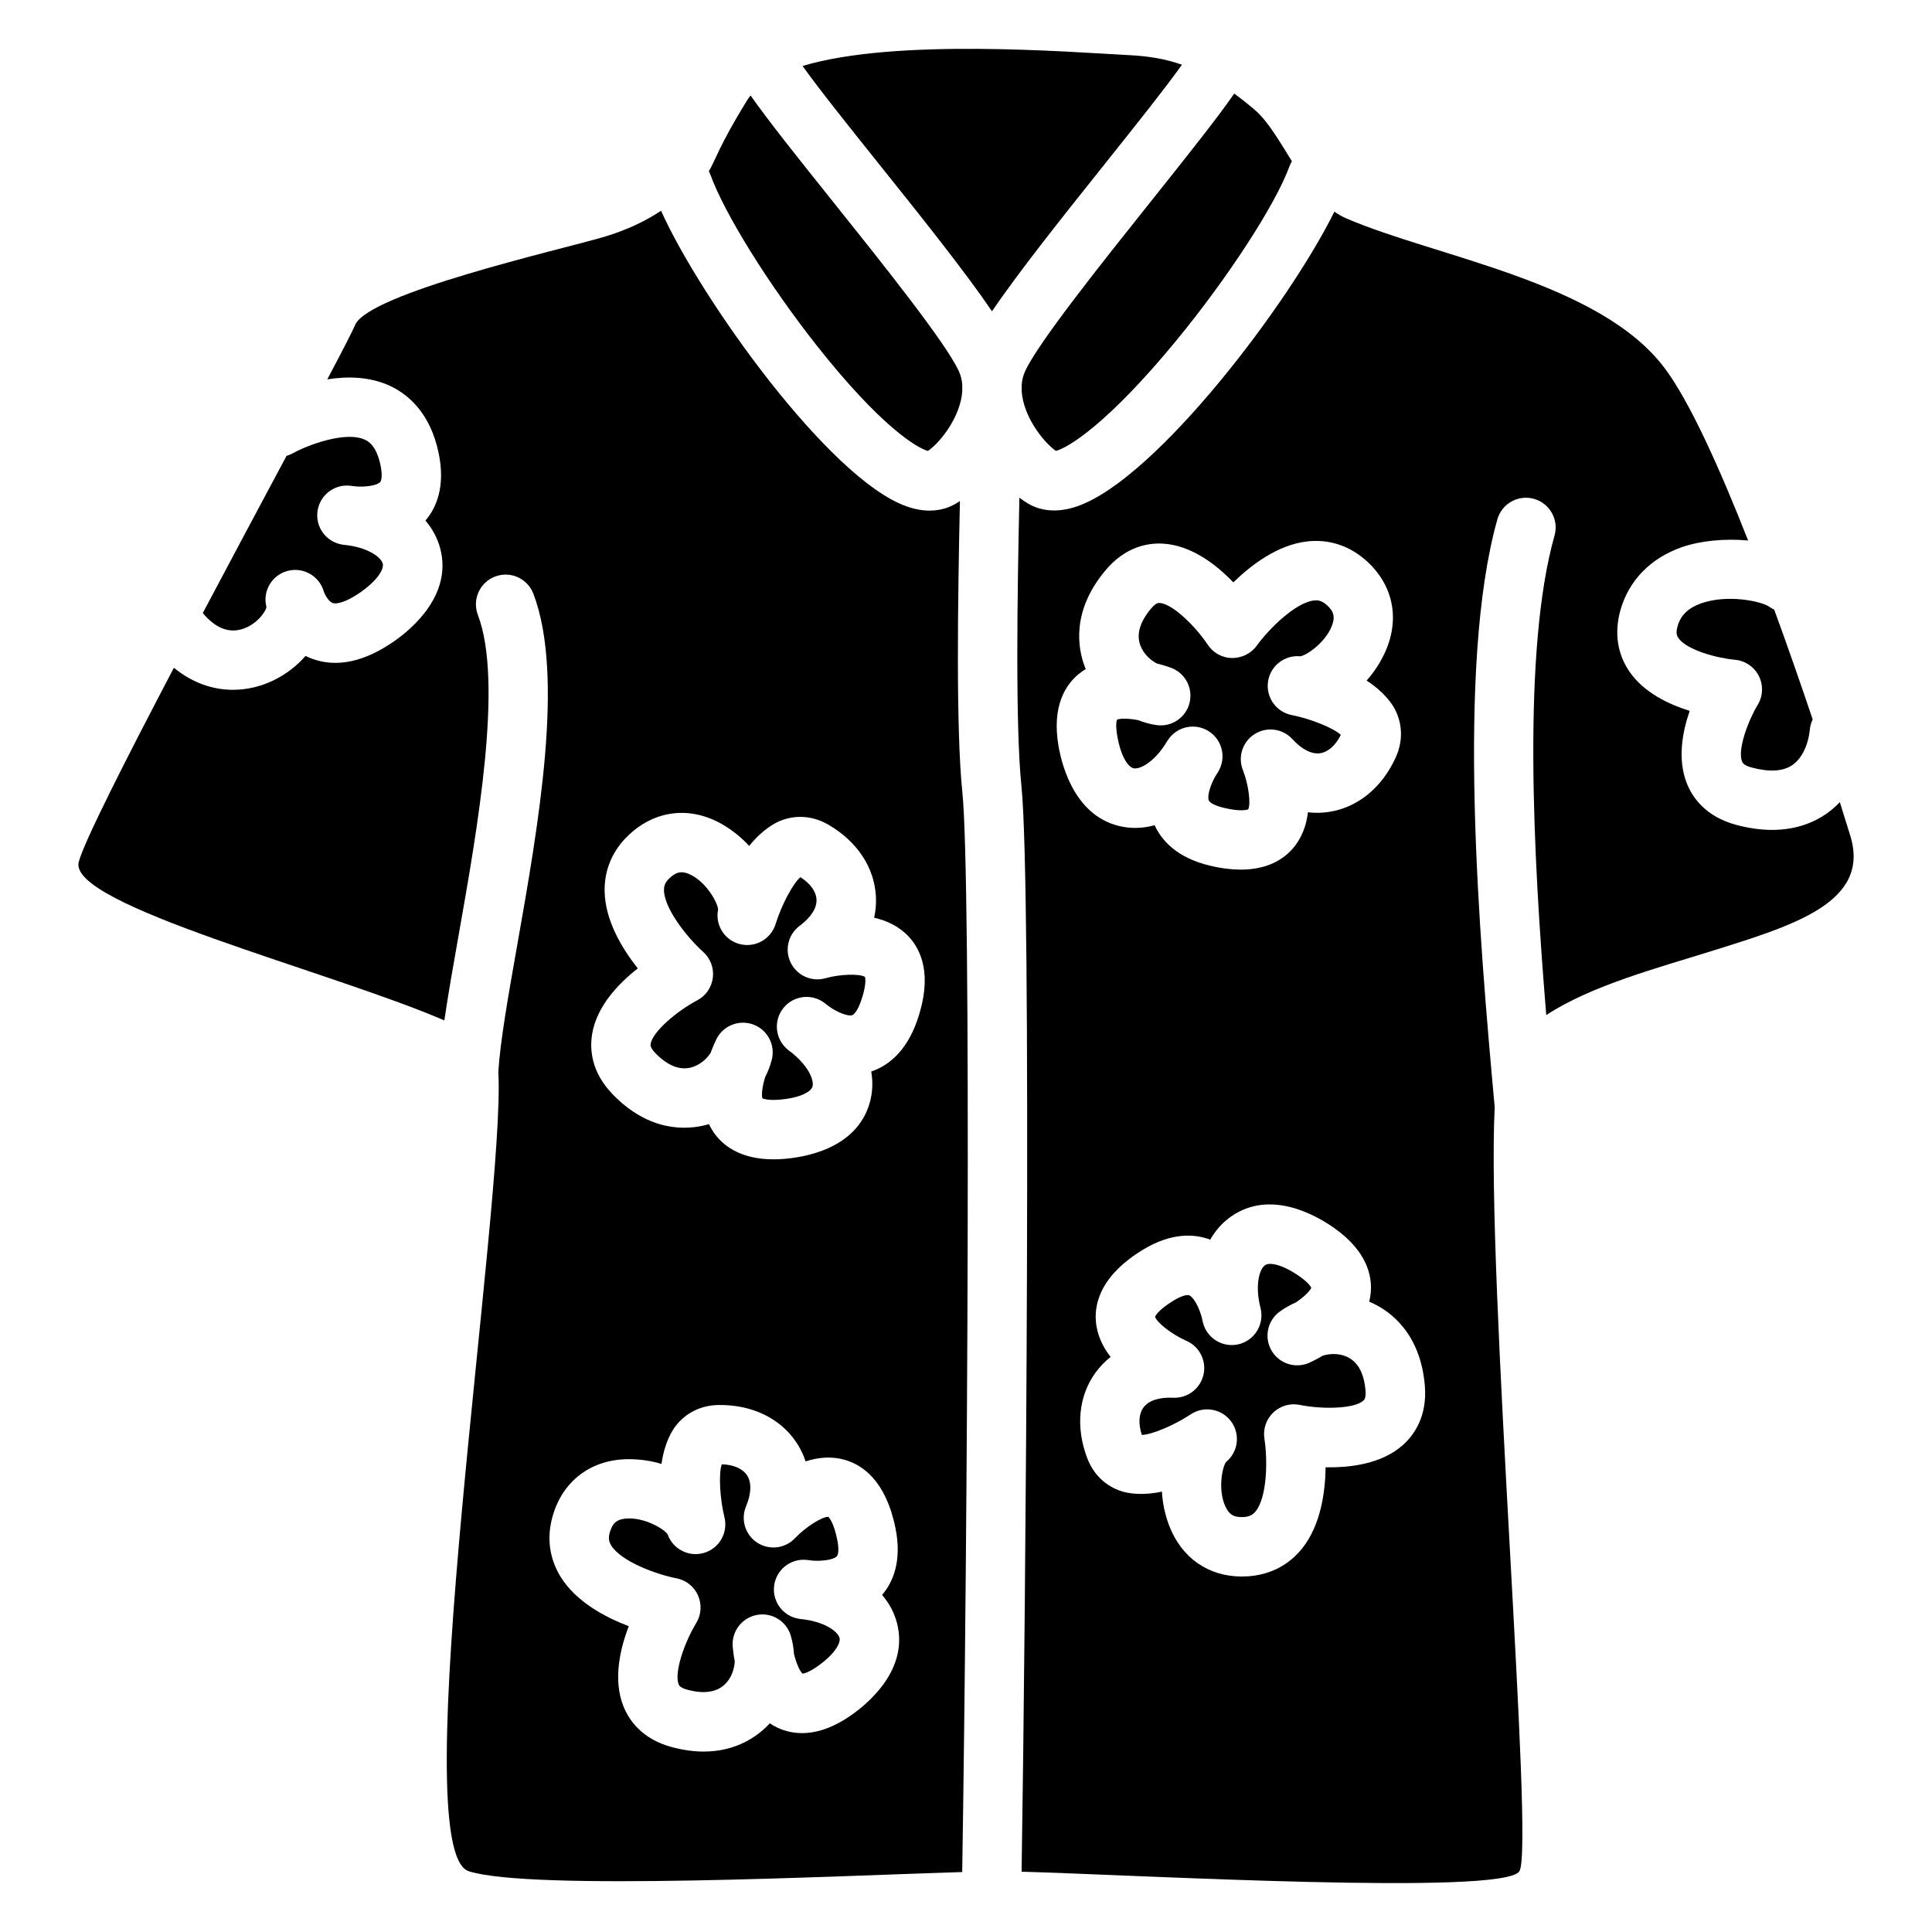
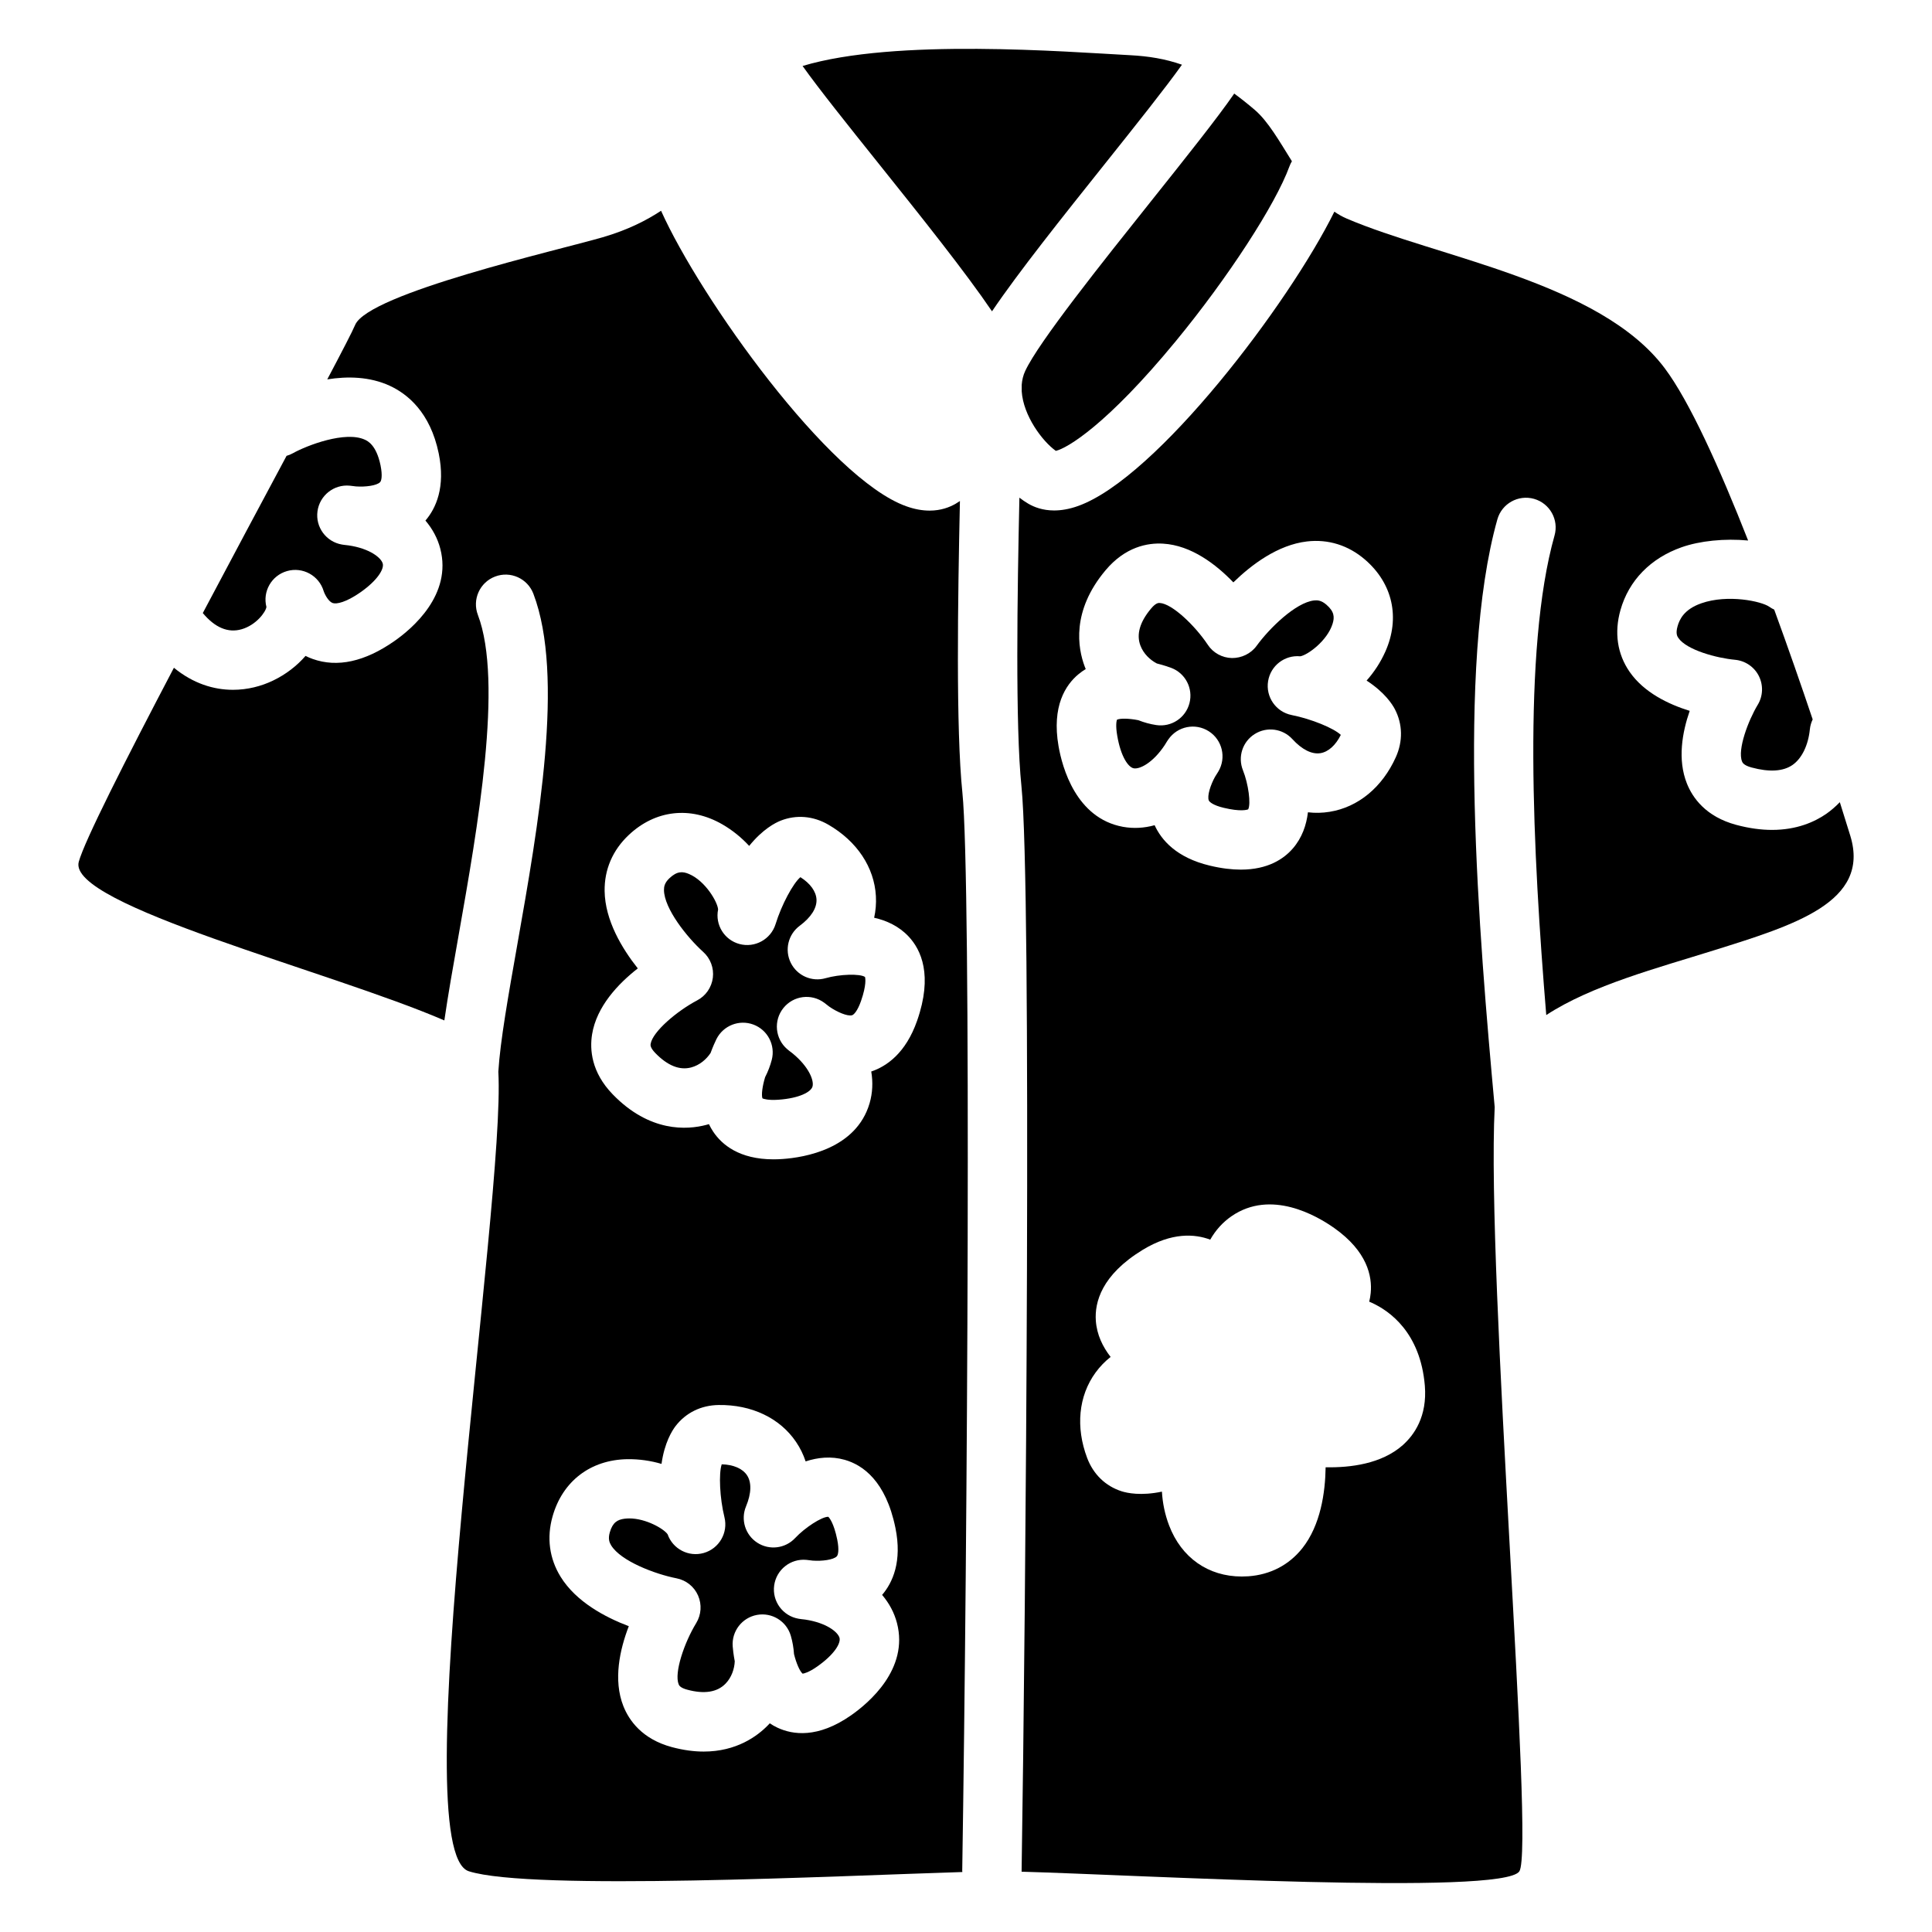
<svg xmlns="http://www.w3.org/2000/svg" fill="#000000" width="800px" height="800px" version="1.1" viewBox="144 144 512 512">
  <g>
    <path d="m357.42 573.21c-0.906-0.09-1.523-0.188-1.781-0.227-4.184-0.719-7.047-4.613-6.477-8.816 0.57-4.203 4.367-7.203 8.582-6.781 0.551 0.059 1.102 0.117 1.645 0.195 2.469 0.176 5.481-0.207 6.375-1.141 0.316-0.324 0.68-1.625 0.109-4.438-0.914-4.449-2.098-5.777-2.363-6.031h-0.078c-1.672 0-6.09 2.832-8.719 5.637-2.598 2.773-6.82 3.297-10.016 1.23-3.199-2.066-4.457-6.121-2.992-9.633 1.438-3.445 1.516-6.387 0.234-8.285-1.191-1.75-3.602-2.785-6.672-2.863-0.828 2.41-0.531 8.973 0.719 14.023 1.023 4.121-1.406 8.316-5.492 9.477-4.004 1.133-8.188-1.043-9.566-4.949-0.992-1.465-5.746-4.211-10.145-4.211-0.434 0-0.855 0.031-1.27 0.078-1.852 0.246-3.148 0.945-3.918 3.641-0.48 1.703-0.098 2.656 0.375 3.434 2.578 4.184 11.68 7.617 17.32 8.719 2.539 0.492 4.676 2.203 5.707 4.566 1.031 2.363 0.855 5.086-0.492 7.293-3.18 5.215-5.875 13.176-4.656 16.215 0.109 0.277 0.375 0.934 2.293 1.445 4.496 1.211 7.902 0.68 10.117-1.586 1.625-1.652 2.371-3.945 2.461-5.945-0.344-1.812-0.492-3.227-0.543-3.926-0.316-4.023 2.461-7.625 6.426-8.363 3.965-0.727 7.844 1.652 8.973 5.531 0.461 1.574 0.738 3.207 0.848 4.852 0.609 2.461 1.543 4.574 2.281 5.188 0.355-0.039 1.574-0.297 3.816-1.859 4.625-3.227 6.328-6.211 5.965-7.625-0.438-1.574-3.5-4.004-9.066-4.844z" />
    <path d="m208.03 310.76c3.856-1.113 6.375-4.547 6.574-5.902-1.055-4.113 1.348-8.336 5.453-9.516 4.152-1.191 8.492 1.18 9.723 5.324 0.305 0.926 1.301 2.773 2.391 3.148 1.012 0.344 3.531-0.188 7.301-2.812 4.625-3.227 6.328-6.211 5.965-7.625-0.414-1.586-3.473-4.016-9.043-4.84-0.906-0.09-1.523-0.188-1.781-0.227-4.184-0.719-7.047-4.613-6.477-8.816 0.57-4.203 4.379-7.203 8.582-6.781 0.551 0.059 1.102 0.117 1.645 0.195 2.469 0.176 5.492-0.207 6.375-1.141 0.316-0.324 0.68-1.625 0.109-4.438-1.113-5.402-3.414-6.465-4.164-6.809-5.164-2.371-15.273 1.477-19.09 3.602-0.531 0.297-1.094 0.523-1.652 0.68-6.731 12.594-14.574 27.246-22.199 41.664 3.242 3.883 6.707 5.328 10.289 4.293z" />
    <path d="m470.98 168.95c-4.43 6.414-12.852 16.973-21.766 28.152-13.344 16.727-29.953 37.551-33.516 45.195-0.551 1.172-0.836 2.41-0.934 3.672 0.02 0.582 0.02 1.16 0 1.742 0.422 6.477 5.492 13.246 9.043 15.773 2.992-0.688 13.5-6.859 31.793-29.078 13.766-16.719 26.43-36.191 30.109-46.297 0.176-0.492 0.402-0.945 0.66-1.379-3.316-5.305-6.309-10.586-9.832-13.598-1.898-1.625-3.711-3.051-5.473-4.348-0.027 0.055-0.055 0.105-0.086 0.164z" />
-     <path d="m332.25 190.27c3.797 10.43 15.391 29.059 28.184 45.285 16.809 21.312 26.656 27.266 29.492 27.945 3.562-2.508 8.648-9.297 9.082-15.793-0.02-0.582-0.02-1.152 0-1.73-0.09-1.27-0.383-2.5-0.934-3.68-3.543-7.617-20.152-28.379-33.496-45.066-8.828-11.031-17.152-21.453-21.656-27.926-0.355 0.434-0.68 0.875-0.965 1.328-7.449 12.062-8.52 16.227-10.105 18.727 0.141 0.289 0.281 0.586 0.398 0.91z" />
+     <path d="m332.25 190.27z" />
    <path d="m605.66 345.8c0.109 0.277 0.414 1.023 2.527 1.594 4.715 1.27 8.363 1.043 10.832-0.66s4.191-5.234 4.613-9.457c0.098-0.945 0.363-1.82 0.746-2.629-3.019-8.973-6.496-18.98-10.195-29.098-0.441-0.207-0.875-0.441-1.277-0.738-2.086-1.484-11.059-3.387-18.035-0.934-4.555 1.594-5.777 4.242-6.297 6.082-0.562 1.977-0.059 2.707 0.207 3.102 2.215 3.227 10.262 5.352 14.996 5.785 2.707 0.246 5.117 1.871 6.336 4.301 1.219 2.43 1.113 5.324-0.305 7.644-2.484 4.125-5.418 11.859-4.148 15.008z" />
    <path d="m362.79 403.23c-3.66 1.055-7.547-0.668-9.23-4.082-1.684-3.414-0.688-7.539 2.371-9.809 3-2.223 4.574-4.703 4.449-6.996-0.117-2.117-1.664-4.242-4.262-5.883-1.949 1.633-5.008 7.34-6.574 12.418-1.25 4.055-5.492 6.394-9.586 5.293-4.016-1.082-6.477-5.098-5.656-9.141-0.109-1.938-3.324-7.527-7.676-9.398-1.711-0.738-3.188-0.809-5.227 1.113-1.277 1.211-1.445 2.223-1.438 3.141 0.059 4.91 6.121 12.527 10.391 16.375 1.918 1.723 2.883 4.289 2.559 6.848-0.324 2.559-1.871 4.812-4.164 6.004-5.402 2.856-11.797 8.297-12.32 11.523-0.051 0.297-0.156 0.984 1.23 2.422 3.238 3.344 6.434 4.633 9.496 3.828 2.242-0.59 4.062-2.164 5.156-3.836 0.629-1.73 1.238-3.019 1.543-3.652 1.789-3.609 6.023-5.285 9.801-3.879s5.883 5.453 4.871 9.348c-0.414 1.586-1.004 3.129-1.762 4.594-0.738 2.422-1.023 4.715-0.707 5.617 0.324 0.148 1.504 0.551 4.231 0.363 5.617-0.395 8.621-2.078 9.031-3.484 0.461-1.566-0.926-5.227-5.273-8.797-0.727-0.531-1.219-0.945-1.418-1.113-3.219-2.754-3.68-7.578-1.031-10.895 2.648-3.316 7.438-3.938 10.844-1.406 0.441 0.336 0.887 0.668 1.309 1.012 2.027 1.418 4.812 2.629 6.051 2.293 0.434-0.117 1.418-1.043 2.371-3.758 1.496-4.289 1.16-6.031 1.062-6.387-1.32-0.906-6.691-0.75-10.441 0.324z" />
    <path d="m376.88 187.39c11.355 14.188 22.984 28.742 30.012 39.113 7.027-10.402 18.668-24.992 30.031-39.23 8.207-10.281 15.98-20.035 20.309-26.125-4.469-1.566-8.875-2.262-13.719-2.519-16.973-0.895-62.246-4.535-86.82 2.856 4.363 6.129 12.059 15.75 20.188 25.906z" />
    <path d="m444.45 347.61c1.594 0.297 5.098-1.445 8.215-6.148 0.453-0.777 0.816-1.309 0.965-1.516 2.41-3.484 7.152-4.438 10.727-2.144 3.57 2.293 4.684 6.996 2.519 10.648-0.285 0.48-0.57 0.945-0.875 1.406-1.211 2.164-2.125 5.059-1.664 6.258 0.168 0.414 1.18 1.309 3.977 1.969 4.418 1.055 6.121 0.543 6.465 0.402 0.766-1.418 0.07-6.731-1.387-10.363-1.418-3.531-0.109-7.578 3.121-9.594 3.219-2.027 7.43-1.457 9.996 1.359 2.519 2.754 5.144 4.074 7.41 3.711 2.098-0.336 4.043-2.086 5.41-4.84-1.82-1.77-7.812-4.231-13.027-5.266-4.164-0.828-6.926-4.801-6.238-8.992 0.668-4.102 4.398-6.965 8.52-6.574 1.918-0.305 7.144-4.074 8.562-8.602 0.562-1.781 0.473-3.258-1.645-5.086-1.34-1.152-2.363-1.211-3.266-1.113-4.879 0.562-11.836 7.371-15.211 12.016-1.516 2.086-3.984 3.266-6.555 3.246-2.578-0.059-4.981-1.367-6.394-3.523-3.387-5.086-9.457-10.895-12.734-11.07-0.297-0.02-1.004-0.059-2.281 1.465-3 3.562-3.957 6.879-2.832 9.832 0.816 2.164 2.578 3.816 4.348 4.734 1.789 0.453 3.129 0.914 3.789 1.16 3.777 1.406 5.875 5.453 4.859 9.359-1.012 3.906-4.812 6.406-8.797 5.805-1.625-0.246-3.219-0.68-4.754-1.289-2.488-0.492-4.801-0.531-5.668-0.129-0.117 0.344-0.395 1.543 0.078 4.25 0.945 5.551 2.93 8.363 4.367 8.629z" />
    <path d="m399 639.82c1.387-87.477 2.449-262.45 0.039-285.81-1.723-16.68-1.219-51.117-0.648-77.234-0.363 0.246-0.727 0.48-1.082 0.688-1.625 0.953-3.938 1.852-6.945 1.852-1.832 0-3.918-0.324-6.25-1.172-20.438-7.332-54.504-55.066-64.926-78.289-3.797 2.5-8.777 5.078-15.488 7.027-11.641 3.387-62.168 14.879-65.602 23.262-0.629 1.523-3.336 6.769-7.371 14.395 5.332-0.855 11.207-0.758 16.52 1.672 4.703 2.164 10.773 7.027 13.02 17.957 1.832 8.945-0.738 14.535-3.523 17.789 1.871 2.195 3.219 4.695 3.938 7.449 3.18 12.223-7.469 21.207-12.191 24.5-7.832 5.461-15.105 7.055-21.629 4.723-0.66-0.234-1.289-0.5-1.891-0.809-2.273 2.617-5.188 4.891-8.57 6.516-3.148 1.523-6.809 2.469-10.668 2.469-5.106 0-10.559-1.664-15.645-5.844-12.91 24.602-23.734 45.961-25.219 51.434-3.09 11.445 66.586 28.918 96.887 42.027 0.973-6.699 2.32-14.348 3.797-22.66 5-28.289 11.855-67.039 5.086-84.812-1.543-4.062 0.492-8.609 4.555-10.156 4.062-1.555 8.609 0.492 10.156 4.555 8.316 21.836 1.328 61.383-4.289 93.156-2.32 13.125-4.516 25.523-5 33.504 1.969 34.363-25.211 206.36-7.824 211.89 16.562 5.266 98.086 1.199 130.79 0.207-0.012-0.078-0.02-0.176-0.02-0.285zm-29.492-41.219c-8.797 6.129-15.449 5.144-19.484 3.246-0.719-0.336-1.398-0.727-2.027-1.152-0.168 0.176-0.324 0.355-0.492 0.523-2.824 2.894-8.344 6.965-17.012 6.965-2.539 0-5.352-0.355-8.441-1.18-7.891-2.125-11.336-7.066-12.84-10.832-2.766-6.965-0.945-15.074 1.426-21.215-6.277-2.371-13.973-6.465-18.066-13.086-2.992-4.84-3.731-10.371-2.137-16 2.637-9.34 10.055-15.016 19.828-15.172 3.148-0.039 6.211 0.414 9.043 1.25 0.797-5.656 2.805-8.816 3.731-10.027 2.715-3.531 6.762-5.512 11.375-5.578 8.738-0.129 16.254 3.434 20.547 9.781 1.094 1.613 1.938 3.344 2.539 5.164 3.238-1.062 6.769-1.438 10.352-0.422 4.723 1.34 10.883 5.539 13.441 18.016 1.832 8.945-0.738 14.535-3.523 17.789 1.871 2.195 3.219 4.695 3.938 7.449 3.176 12.199-7.473 21.184-12.195 24.48zm17.535-184.1c-3.012 8.621-8.098 12.094-12.152 13.461 0.48 2.844 0.355 5.688-0.441 8.414-3.543 12.121-17.289 14.367-23.035 14.77-0.836 0.059-1.645 0.09-2.422 0.09-9.082 0-13.676-3.887-15.969-7.301-0.441-0.66-0.828-1.34-1.152-2.027-0.227 0.07-0.461 0.137-0.688 0.195-5.047 1.34-14.996 2.047-24.816-8.098-5.688-5.875-6.102-11.887-5.461-15.891 1.199-7.398 6.926-13.422 12.113-17.477-4.172-5.266-8.68-12.723-8.789-20.508-0.078-5.688 2.117-10.812 6.375-14.828 7.055-6.66 16.336-7.723 24.809-2.844 2.734 1.574 5.117 3.543 7.125 5.719 3.59-4.438 6.926-6.129 8.344-6.691 4.144-1.633 8.629-1.258 12.625 1.055 7.586 4.387 12.184 11.285 12.613 18.934 0.109 1.949-0.051 3.867-0.461 5.738 3.324 0.746 6.555 2.242 9.102 4.941 3.356 3.551 6.484 10.32 2.281 22.348z" />
-     <path d="m500.96 503.57c-2.106-0.965-4.516-0.895-6.426-0.297-1.586 0.945-2.875 1.555-3.512 1.852-3.672 1.664-8.012 0.285-10.047-3.199-2.035-3.484-1.102-7.941 2.144-10.32 1.328-0.965 2.766-1.781 4.281-2.441 2.106-1.406 3.777-3.012 4.102-3.906-0.156-0.324-0.809-1.379-3.051-2.961-4.606-3.246-7.988-3.848-9.191-3.019-1.348 0.926-2.598 4.625-1.484 10.156 0.227 0.875 0.344 1.496 0.395 1.762 0.746 4.172-1.949 8.188-6.09 9.082-4.144 0.887-8.254-1.664-9.289-5.777-0.137-0.543-0.266-1.082-0.375-1.613-0.668-2.383-2.055-5.086-3.238-5.609-0.414-0.188-1.762-0.09-4.211 1.406-3.879 2.371-4.723 3.938-4.871 4.269 0.422 1.438 4.25 4.594 8.316 6.375 3.473 1.523 5.383 5.312 4.516 9.012-0.867 3.699-4.223 6.238-8.031 6.07-3.731-0.168-6.523 0.746-7.871 2.598-1.25 1.711-1.398 4.328-0.422 7.254 2.539-0.031 8.52-2.508 12.949-5.453 3.531-2.352 8.297-1.477 10.766 1.969 2.422 3.387 1.789 8.051-1.406 10.668-1.141 1.574-2.195 7.93 0 12.133 0.867 1.652 1.957 2.637 4.754 2.441 1.762-0.129 2.527-0.809 3.102-1.516 3.059-3.848 3.199-13.57 2.312-19.258-0.395-2.547 0.48-5.144 2.352-6.918 1.871-1.781 4.496-2.539 7.027-2.016 5.984 1.211 14.387 1.055 16.836-1.121 0.227-0.195 0.746-0.668 0.582-2.656-0.383-4.637-2.035-7.656-4.918-8.965z" />
    <path d="m631.57 356.59c-1.113 1.152-2.312 2.195-3.609 3.102-3.102 2.137-7.812 4.242-14.355 4.242-2.824 0-5.984-0.395-9.504-1.34-8.039-2.164-11.543-7.152-13.059-10.961-2.527-6.348-1.238-13.539 0.746-19.246-5.637-1.75-12.133-4.859-15.93-10.352-3.266-4.723-4.102-10.383-2.422-16.355 2.215-7.844 7.981-13.758 16.227-16.66 4.82-1.691 11.336-2.363 17.605-1.781-7.606-19.355-15.547-36.918-22.102-45.656-17.16-22.887-60.262-29.363-84.289-39.664-1.152-0.492-2.223-1.113-3.258-1.82-12.055 24.414-47.055 70.512-67.875 77.98-2.402 0.867-4.535 1.199-6.394 1.199-3 0-5.293-0.875-6.887-1.82-0.758-0.441-1.523-0.973-2.312-1.574-0.551 25.074-1.102 60.555 0.543 76.496 2.754 26.734 1.133 219.01 0.039 287.64 30.387 0.836 127.66 6.414 131.91-0.098 4.074-6.258-8.797-157.65-6.535-202.51-4.113-45.086-10.262-116.88 0.707-155.77 1.18-4.184 5.531-6.613 9.711-5.441 4.184 1.18 6.621 5.531 5.441 9.711-8.562 30.328-5.707 84.457-2.195 127.09 12.016-7.883 29.707-12.535 44.359-17.133 21.363-6.691 41.574-12.793 36.23-30.336-0.633-2.098-1.59-5.168-2.789-8.945zm-201.74-33.93c0.609-0.512 1.25-0.953 1.898-1.348-0.09-0.227-0.176-0.441-0.266-0.668-1.84-4.891-3.57-14.699 5.519-25.516 5.254-6.258 11.199-7.301 15.242-7.055 7.477 0.434 14.062 5.512 18.629 10.262 4.801-4.684 11.77-9.938 19.492-10.844 5.648-0.66 10.98 1.004 15.41 4.82 7.352 6.336 9.359 15.457 5.371 24.383-1.289 2.883-2.992 5.453-4.961 7.664 4.793 3.121 6.809 6.269 7.508 7.617 2.047 3.957 2.137 8.453 0.246 12.664-3.59 7.988-9.977 13.273-17.543 14.496-1.93 0.316-3.856 0.355-5.758 0.129-0.402 3.387-1.555 6.75-3.984 9.566-2.402 2.785-6.621 5.629-13.797 5.629-2.391 0-5.117-0.316-8.207-1.055-8.887-2.117-12.859-6.809-14.641-10.715-2.773 0.766-5.617 0.934-8.414 0.422-12.418-2.281-16.07-15.723-17.055-21.402-1.824-10.586 1.875-16.207 5.309-19.051zm85.914 204.32c-5.609 4.969-13.863 5.992-20.438 5.863-0.098 6.711-1.34 15.34-6.168 21.441-3.531 4.457-8.492 7.035-14.316 7.449-0.59 0.039-1.172 0.059-1.742 0.059-8.875 0-16-4.969-19.266-13.559-1.121-2.953-1.723-5.973-1.891-8.934-5.59 1.172-9.25 0.363-10.695-0.098-4.242-1.359-7.477-4.488-9.113-8.809-3.102-8.195-2.293-16.453 2.215-22.641 1.152-1.586 2.488-2.961 3.996-4.152-2.098-2.688-3.652-5.883-3.918-9.586-0.344-4.891 1.516-12.121 12.379-18.766 7.793-4.762 13.922-4.242 17.938-2.727 1.426-2.508 3.324-4.625 5.668-6.231 10.41-7.144 22.484-0.176 27.188 3.148 8.758 6.188 10.098 12.781 9.672 17.219-0.078 0.789-0.207 1.555-0.395 2.301 0.227 0.09 0.441 0.188 0.66 0.285 4.754 2.164 12.898 7.902 14.082 21.984 0.66 8.145-2.824 13.055-5.856 15.75z" />
  </g>
</svg>